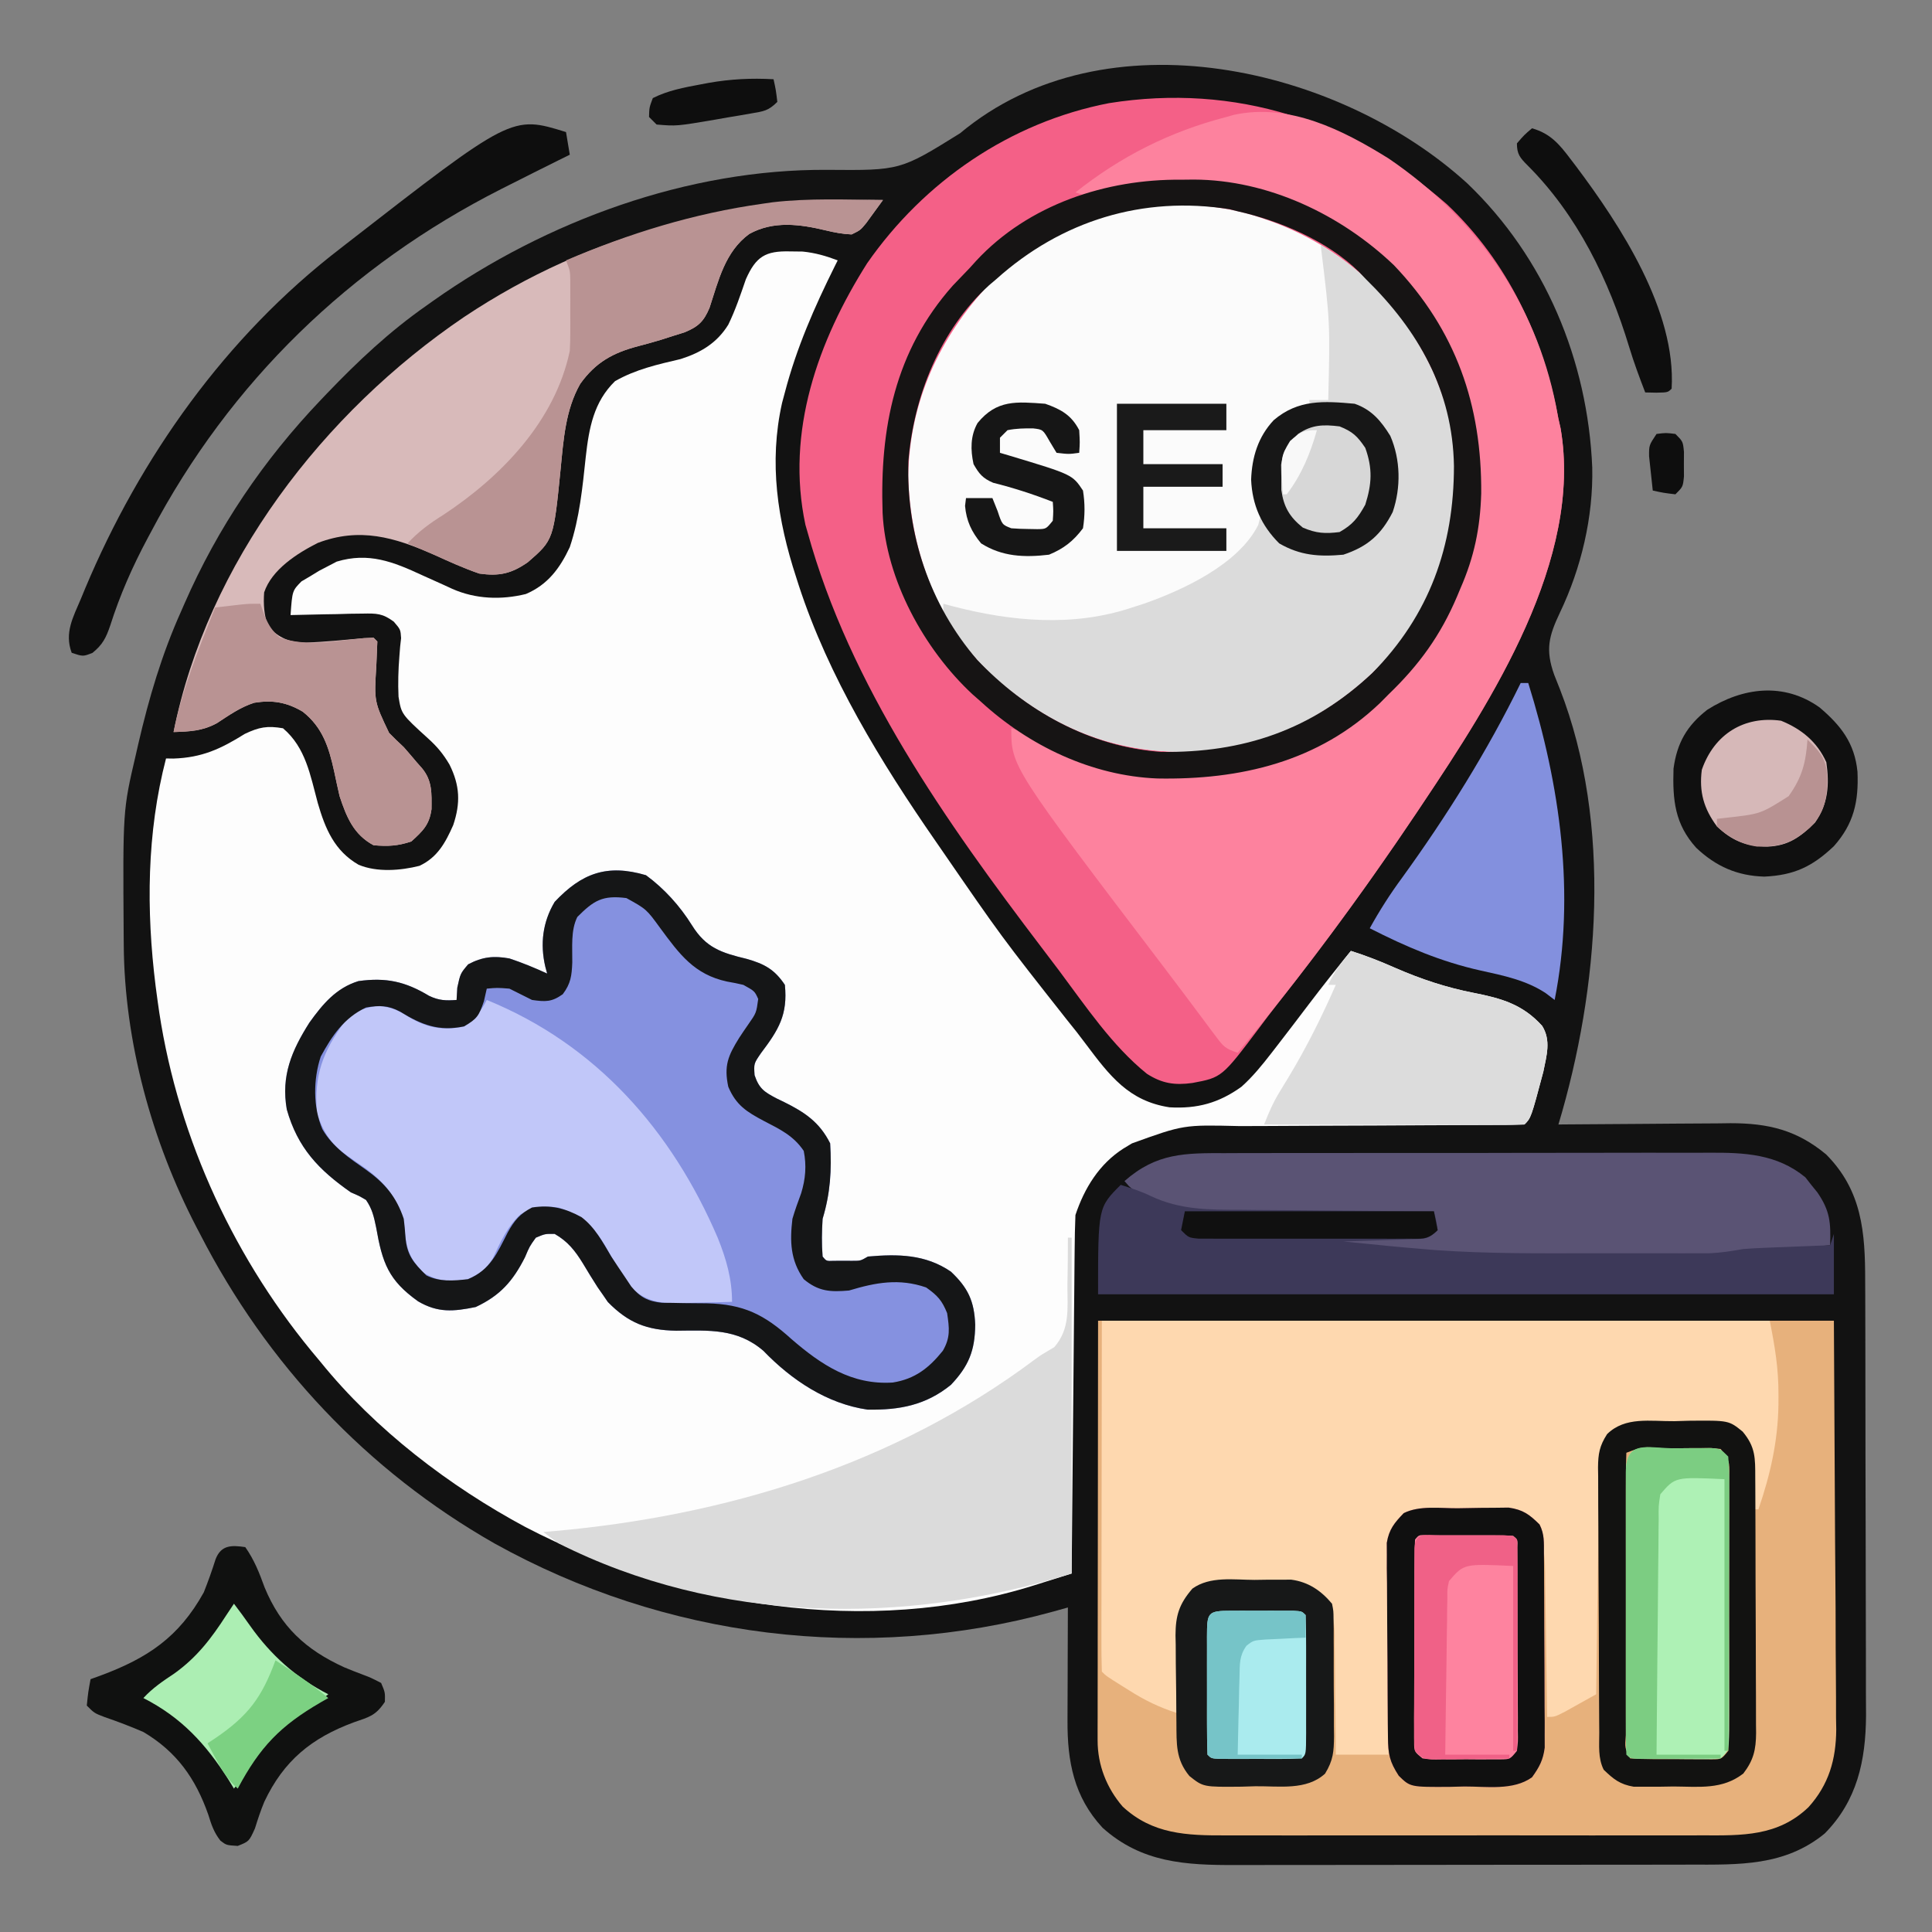
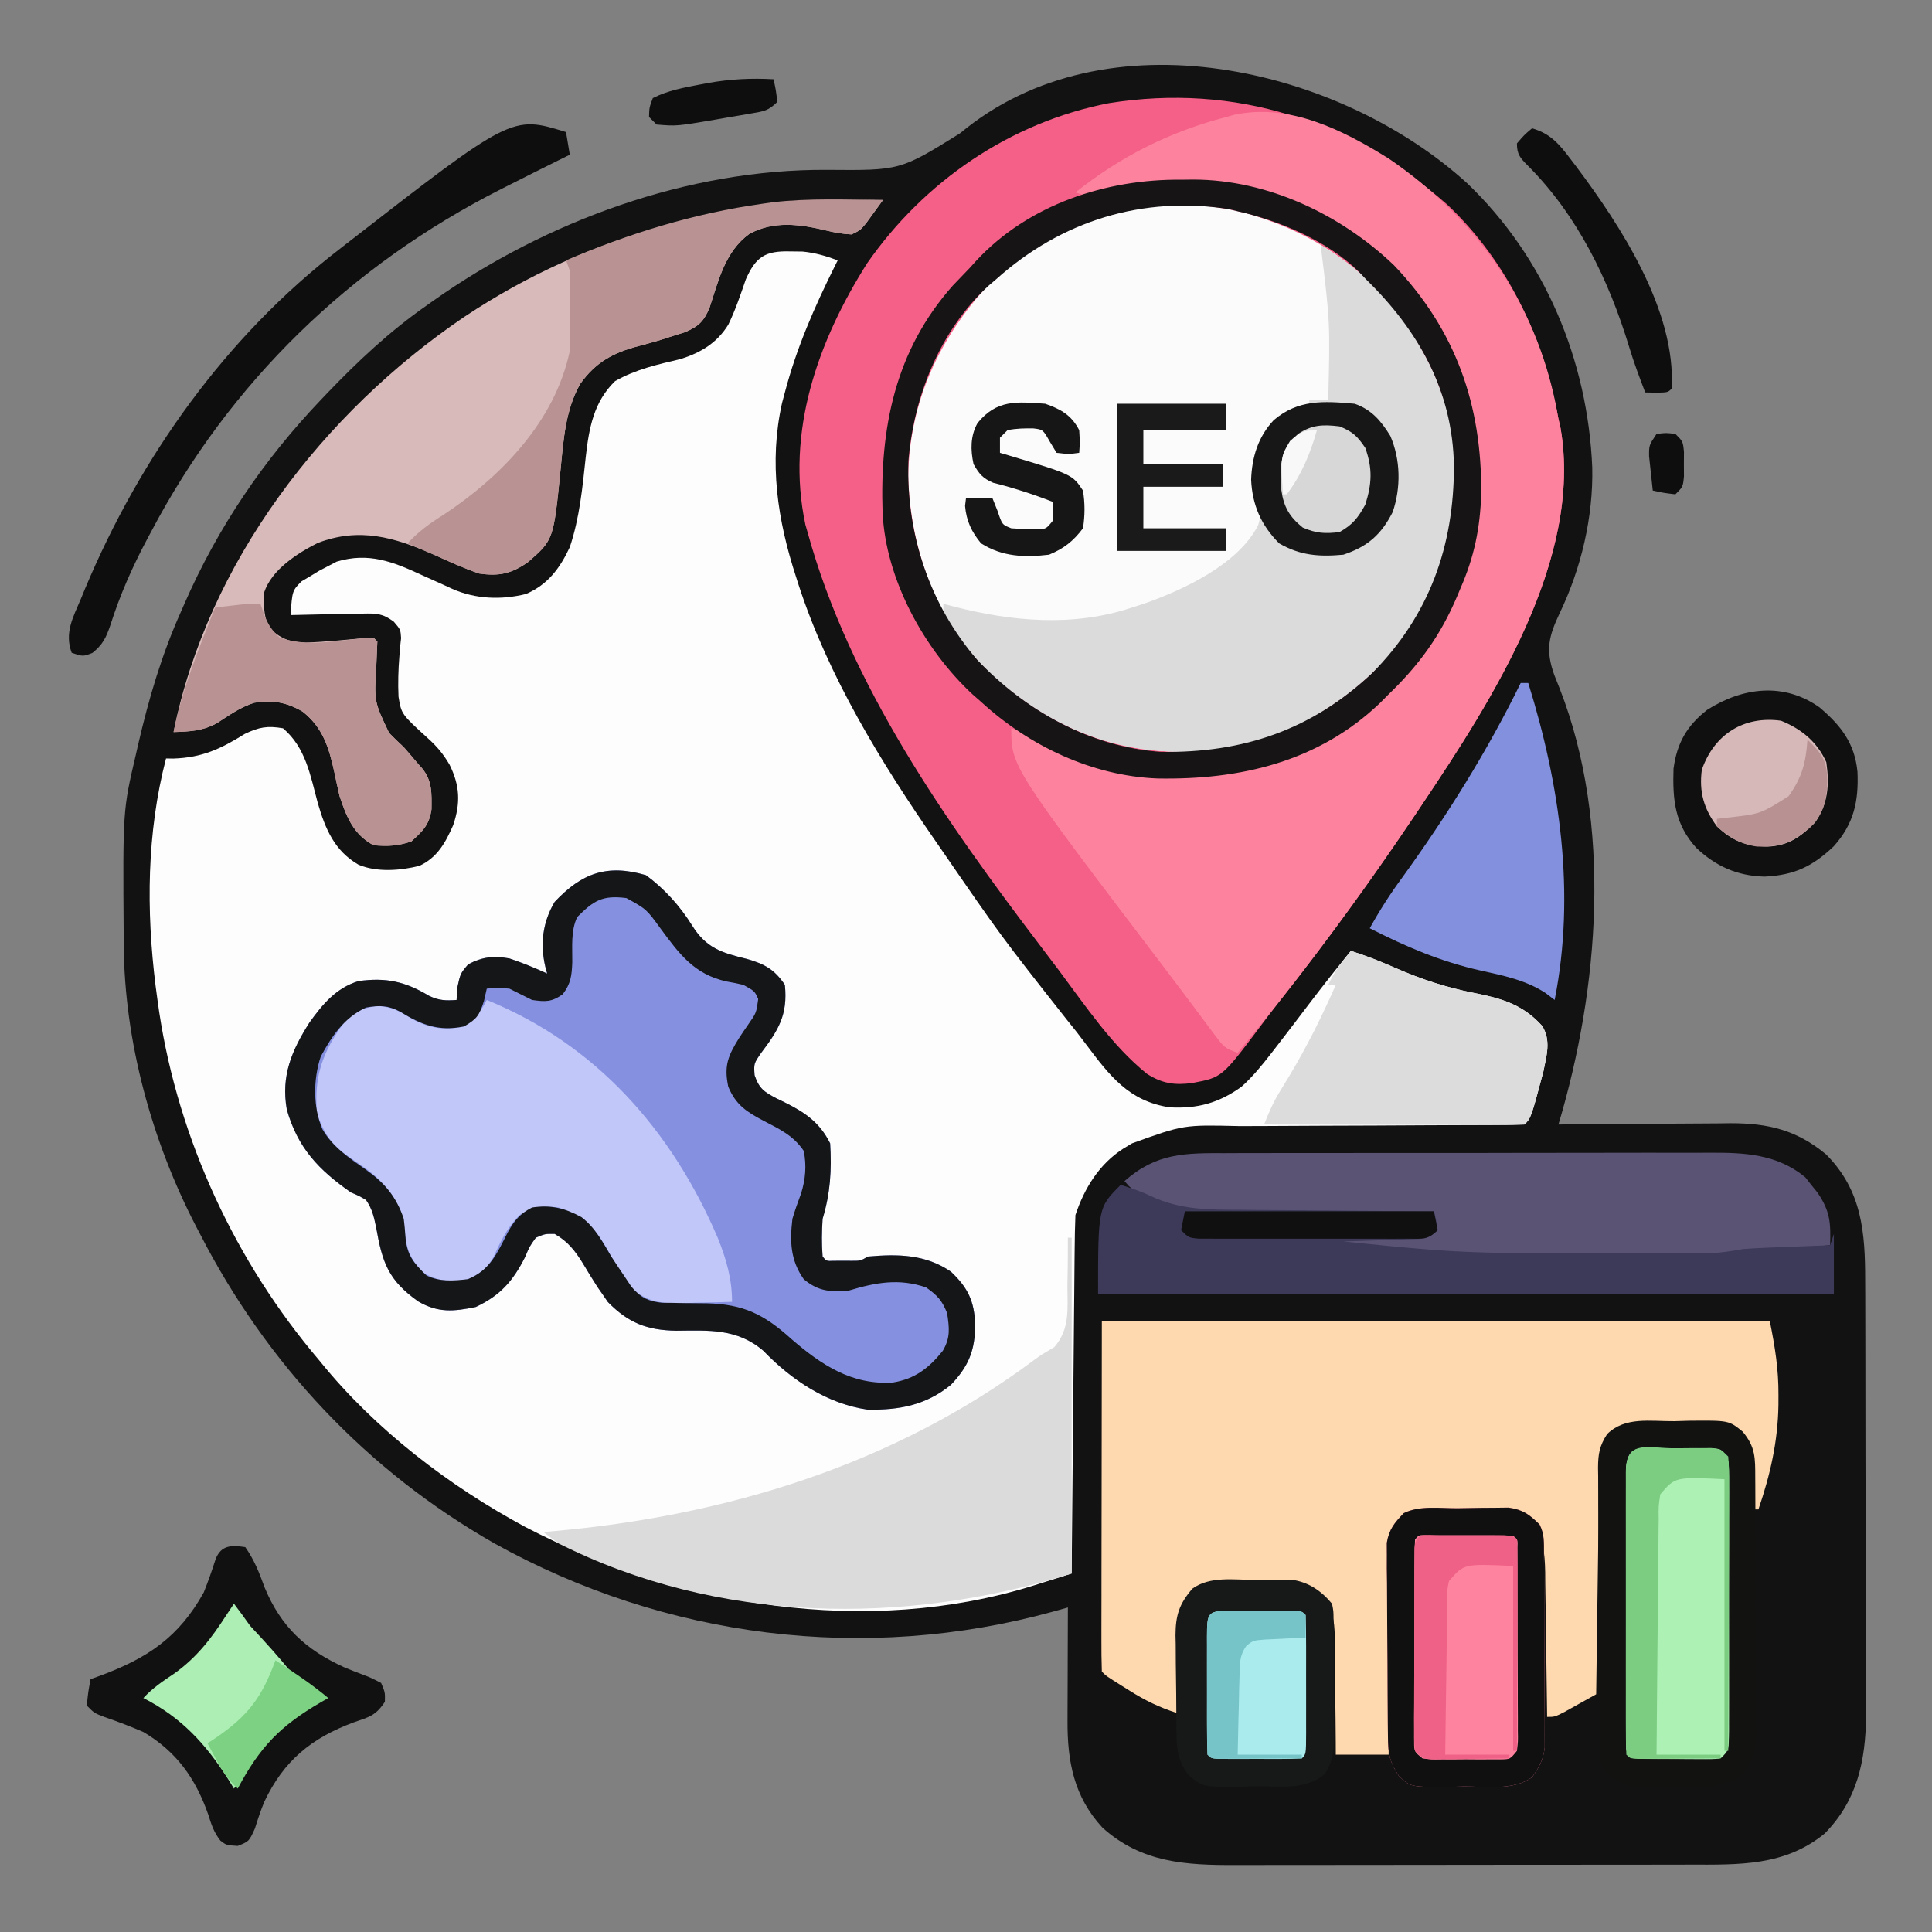
<svg xmlns="http://www.w3.org/2000/svg" width="512" height="512">
  <rect width="100%" height="100%" fill="#808080" stroke="none" />
  <path d="M0 0 C20.624 19.708 31.972 46.999 33.152 75.332 C33.442 88.435 30.239 101.983 24.578 113.812 C21.614 120.071 20.709 123.623 23.066 130.254 C23.57 131.524 24.073 132.793 24.578 134.062 C38.519 169.848 34.976 213.462 24.191 249.441 C24.86 249.435 25.53 249.428 26.219 249.421 C33.211 249.355 40.203 249.31 47.196 249.277 C49.802 249.262 52.408 249.241 55.014 249.215 C58.77 249.179 62.525 249.162 66.281 249.148 C67.438 249.133 68.594 249.117 69.786 249.102 C79.797 249.099 87.329 250.905 95.113 257.355 C104.672 266.951 105.491 278.055 105.482 290.903 C105.488 292.253 105.495 293.602 105.502 294.952 C105.52 298.599 105.525 302.246 105.526 305.893 C105.527 308.178 105.532 310.463 105.537 312.748 C105.555 320.738 105.564 328.728 105.562 336.718 C105.561 344.135 105.582 351.553 105.613 358.97 C105.64 365.363 105.65 371.755 105.649 378.148 C105.649 381.955 105.654 385.762 105.675 389.569 C105.695 393.155 105.695 396.741 105.68 400.328 C105.677 402.249 105.694 404.17 105.711 406.092 C105.626 418.079 103.344 428.655 94.754 437.344 C84.123 446.046 72.011 445.592 58.964 445.587 C57.532 445.59 56.1 445.593 54.669 445.597 C50.799 445.606 46.929 445.608 43.059 445.609 C40.636 445.609 38.213 445.612 35.79 445.614 C27.322 445.623 18.855 445.627 10.387 445.627 C2.517 445.626 -5.352 445.637 -13.222 445.652 C-19.998 445.666 -26.775 445.671 -33.551 445.67 C-37.59 445.67 -41.628 445.673 -45.666 445.683 C-49.467 445.693 -53.269 445.693 -57.07 445.686 C-58.457 445.685 -59.844 445.687 -61.231 445.693 C-74.618 445.748 -86.283 445.105 -96.625 435.809 C-104.227 427.616 -105.974 418.204 -105.906 407.422 C-105.904 406.134 -105.904 406.134 -105.902 404.82 C-105.896 402.09 -105.884 399.359 -105.871 396.629 C-105.866 394.773 -105.862 392.917 -105.857 391.061 C-105.846 386.521 -105.829 381.981 -105.809 377.441 C-107.077 377.795 -108.345 378.148 -109.651 378.512 C-159.592 392.283 -212.597 385.591 -257.809 360.441 C-291.575 341.201 -318.098 312.947 -335.809 278.441 C-336.13 277.828 -336.452 277.215 -336.783 276.583 C-348.551 253.944 -355.861 227.409 -356.012 201.832 C-356.019 201.032 -356.026 200.231 -356.033 199.407 C-356.26 166.176 -356.26 166.176 -352.809 151.441 C-352.495 150.06 -352.495 150.06 -352.174 148.65 C-349.354 136.477 -345.939 124.855 -340.809 113.441 C-340.518 112.775 -340.227 112.108 -339.927 111.421 C-331.089 91.226 -319.017 73.404 -303.809 57.441 C-303.266 56.871 -302.723 56.301 -302.164 55.714 C-293.937 47.132 -285.569 39.259 -275.809 32.441 C-274.91 31.801 -274.91 31.801 -273.993 31.147 C-244.068 10.01 -206.467 -3.798 -169.566 -3.547 C-150.22 -3.388 -150.22 -3.388 -134.391 -13.236 C-95.785 -45.493 -33.719 -30.717 0 0 Z " fill="#121212" transform="translate(388.809,48.559)" />
  <path d="M0 0 C1.101 0.013 2.202 0.026 3.336 0.039 C6.691 0.382 9.479 1.187 12.625 2.375 C12.379 2.867 12.132 3.359 11.878 3.865 C6.436 14.808 1.724 25.538 -1.375 37.375 C-1.62 38.289 -1.865 39.203 -2.117 40.145 C-5.663 55.953 -3.337 71.214 1.625 86.375 C1.946 87.381 1.946 87.381 2.273 88.407 C10.193 112.742 24.121 135.456 38.625 156.375 C39.112 157.08 39.598 157.786 40.1 158.512 C56.004 181.608 56.004 181.608 73.355 203.617 C75.133 205.777 76.82 207.953 78.488 210.195 C84.708 218.471 89.771 225.174 100.562 226.824 C107.922 227.247 113.639 225.683 119.625 221.375 C122.671 218.648 125.123 215.603 127.625 212.375 C128.114 211.744 128.603 211.113 129.107 210.463 C131.918 206.827 134.707 203.173 137.48 199.508 C141.106 194.724 144.838 190.032 148.625 185.375 C152.631 186.632 156.443 188.144 160.283 189.836 C167.172 192.845 173.806 195.051 181.188 196.5 C188.467 197.942 194.132 199.503 199.32 205.254 C201.712 209.142 200.486 213.075 199.625 217.375 C196.361 229.639 196.361 229.639 194.625 231.375 C191.756 231.479 188.911 231.519 186.041 231.517 C184.69 231.522 184.69 231.522 183.311 231.527 C181.346 231.535 179.381 231.54 177.417 231.544 C174.301 231.551 171.186 231.566 168.07 231.585 C159.209 231.638 150.347 231.685 141.486 231.701 C136.07 231.711 130.655 231.74 125.24 231.782 C123.18 231.795 121.12 231.8 119.06 231.797 C104.285 231.441 104.285 231.441 90.625 236.375 C89.883 236.821 89.14 237.266 88.375 237.725 C81.954 241.818 78.007 248.23 75.625 255.375 C75.504 258.402 75.44 261.408 75.42 264.436 C75.41 265.363 75.4 266.29 75.39 267.245 C75.358 270.313 75.333 273.381 75.309 276.449 C75.288 278.575 75.267 280.7 75.246 282.826 C75.19 288.424 75.141 294.022 75.093 299.619 C75.043 305.33 74.987 311.041 74.932 316.752 C74.824 327.96 74.723 339.167 74.625 350.375 C72.063 351.184 69.5 351.991 66.937 352.797 C66.215 353.025 65.494 353.254 64.751 353.488 C20.529 367.371 -29.6 359.115 -70.125 338.062 C-90.282 327.235 -109.936 312.215 -124.375 294.375 C-125.194 293.394 -126.012 292.413 -126.855 291.402 C-148.533 265.003 -163.095 232.394 -167.625 198.5 C-167.793 197.248 -167.96 195.995 -168.133 194.705 C-170.636 174.623 -170.5 154.078 -165.375 134.375 C-164.732 134.384 -164.089 134.393 -163.426 134.402 C-155.856 134.154 -150.906 131.861 -144.516 127.871 C-140.713 126.059 -138.534 125.658 -134.375 126.375 C-128.329 131.518 -127.151 138.832 -125.146 146.232 C-123.172 153.029 -120.732 158.863 -114.359 162.537 C-109.499 164.589 -103.247 164.101 -98.211 162.828 C-93.454 160.607 -91.327 156.703 -89.262 152.023 C-87.302 146.17 -87.491 141.547 -90.25 136 C-91.907 133.19 -93.498 131.264 -95.934 129.066 C-103.007 122.635 -103.007 122.635 -103.762 117.995 C-103.922 114.393 -103.827 110.873 -103.532 107.28 C-103.468 106.446 -103.403 105.613 -103.336 104.754 C-103.251 104.007 -103.167 103.26 -103.08 102.49 C-103.23 100.204 -103.23 100.204 -105.011 98.126 C-107.981 95.926 -109.568 95.91 -113.234 95.984 C-114.349 95.997 -115.464 96.01 -116.613 96.023 C-117.772 96.057 -118.931 96.09 -120.125 96.125 C-121.299 96.143 -122.474 96.161 -123.684 96.18 C-126.582 96.227 -129.478 96.293 -132.375 96.375 C-131.916 89.926 -131.916 89.926 -129.484 87.449 C-128.706 86.992 -127.927 86.534 -127.125 86.062 C-126.357 85.592 -125.588 85.121 -124.797 84.637 C-123.598 84.012 -123.598 84.012 -122.375 83.375 C-121.638 82.99 -120.9 82.604 -120.141 82.207 C-111.708 79.67 -105.214 82.223 -97.5 85.812 C-95.649 86.645 -93.797 87.477 -91.945 88.309 C-90.735 88.866 -90.735 88.866 -89.5 89.435 C-83.356 92.152 -76.547 92.399 -70.02 90.797 C-64.214 88.327 -61.004 83.988 -58.375 78.375 C-55.767 70.593 -55.007 62.532 -54.139 54.419 C-53.284 46.821 -52.039 39.877 -46.375 34.375 C-40.841 31.239 -35.178 29.978 -29.031 28.535 C-23.65 26.828 -19.393 24.296 -16.371 19.418 C-14.485 15.549 -13.121 11.463 -11.719 7.398 C-9.042 1.375 -6.56 -0.168 0 0 Z " fill="#FDFDFD" transform="translate(209.375,66.625)" />
  <path d="M0 0 C16.131 15.227 25.544 35.29 29.543 56.855 C29.731 57.68 29.919 58.505 30.113 59.355 C36.078 94.06 11.818 131.533 -6.457 158.855 C-6.978 159.636 -7.498 160.416 -8.035 161.22 C-19.631 178.528 -31.843 195.345 -44.764 211.686 C-46.437 213.829 -48.068 215.999 -49.691 218.18 C-59.644 231.39 -59.644 231.39 -67.457 232.855 C-72.147 233.502 -75.498 233.004 -79.531 230.41 C-88.784 222.94 -95.757 212.47 -102.835 203.017 C-104.368 200.974 -105.912 198.941 -107.461 196.91 C-132.71 163.707 -158.278 127.515 -169.457 86.855 C-169.639 86.227 -169.821 85.599 -170.008 84.951 C-175.299 60.243 -166.651 36.155 -153.645 15.605 C-138.53 -6.097 -115.736 -21.747 -89.566 -26.809 C-55.994 -32.155 -25.301 -22.083 0 0 Z " fill="#F46087" transform="translate(383.457,54.145)" />
-   <path d="M0 0 C64.35 0 128.7 0 195 0 C195.103 19.099 195.206 38.197 195.312 57.875 C195.358 63.892 195.404 69.909 195.45 76.109 C195.473 83.49 195.473 83.49 195.477 86.953 C195.485 89.356 195.502 91.76 195.528 94.164 C195.565 97.818 195.57 101.47 195.568 105.125 C195.586 106.185 195.604 107.245 195.622 108.337 C195.567 116.268 193.679 122.916 188.274 128.917 C180.18 136.678 170.69 136.436 160.098 136.388 C158.594 136.392 157.09 136.398 155.587 136.404 C151.52 136.418 147.454 136.413 143.388 136.403 C139.122 136.395 134.855 136.402 130.588 136.407 C123.424 136.413 116.259 136.405 109.095 136.391 C100.828 136.375 92.561 136.38 84.293 136.397 C77.18 136.41 70.066 136.412 62.953 136.404 C58.711 136.4 54.469 136.399 50.227 136.409 C46.237 136.418 42.247 136.411 38.257 136.394 C36.799 136.39 35.34 136.391 33.881 136.398 C23.475 136.441 14.432 136.108 6.504 128.75 C2.247 123.796 -0.127 117.732 -0.12 111.235 C-0.122 110.257 -0.123 109.279 -0.124 108.271 C-0.119 106.657 -0.119 106.657 -0.114 105.011 C-0.114 103.861 -0.114 102.711 -0.114 101.526 C-0.113 97.794 -0.106 94.063 -0.098 90.332 C-0.096 88.032 -0.095 85.731 -0.095 83.431 C-0.089 74.892 -0.075 66.352 -0.062 57.812 C-0.042 38.734 -0.021 19.656 0 0 Z " fill="#E7B17C" transform="translate(291,350)" />
  <path d="M0 0 C0.99 0.352 1.98 0.704 3 1.066 C22.411 8.568 35.734 21.873 44.75 40.438 C52.763 59.239 51.804 79.242 44.375 98.125 C37.667 112.935 26.941 123.96 13 132 C12.332 132.391 11.665 132.781 10.977 133.184 C2.879 137.574 -6.791 140.602 -16 141 C-17.613 141.095 -17.613 141.095 -19.258 141.191 C-40.085 141.865 -57.821 134.172 -73 120 C-86.952 106.719 -93.827 87.125 -94.312 68.188 C-93.969 48.54 -86.094 31.472 -72.812 17.25 C-65.056 9.874 -55.114 3.513 -45 0 C-44.183 -0.296 -43.365 -0.593 -42.523 -0.898 C-29.323 -4.951 -12.973 -4.695 0 0 Z " fill="#FBFBFB" transform="translate(335,58)" />
  <path d="M0 0 C4.866 3.569 9.006 8.161 12.199 13.289 C15.92 19.255 19.944 20.547 26.691 22.176 C31.394 23.512 34.087 24.975 36.812 29.062 C37.604 36.979 35.167 40.944 30.5 47.125 C28.575 49.921 28.575 49.921 28.781 52.992 C29.989 56.588 31.381 57.464 34.682 59.189 C35.323 59.498 35.964 59.807 36.625 60.125 C42.094 62.84 46.01 65.457 48.812 71.062 C49.239 78.158 48.868 84.252 46.812 91.062 C46.597 94.404 46.537 97.723 46.812 101.062 C47.813 102.283 47.813 102.283 49.809 102.195 C51.017 102.191 51.017 102.191 52.25 102.188 C53.053 102.19 53.856 102.193 54.684 102.195 C56.866 102.198 56.866 102.198 58.812 101.062 C66.773 100.366 74.047 100.439 80.812 105.062 C85.381 109.368 87.01 112.915 87.25 119.125 C87.197 125.987 85.514 130.103 80.812 135.062 C74.148 140.477 67.162 141.762 58.742 141.629 C47.959 140.075 38.571 133.766 31.121 126.043 C24.148 120.061 16.719 120.64 7.994 120.711 C0.267 120.583 -4.67 118.652 -10.105 113.105 C-10.524 112.493 -10.943 111.881 -11.375 111.25 C-11.852 110.568 -12.329 109.886 -12.82 109.184 C-14.174 107.084 -15.465 104.955 -16.75 102.812 C-18.806 99.481 -20.725 97.053 -24.188 95.062 C-26.723 95.023 -26.723 95.023 -29.188 96.062 C-30.848 98.374 -30.848 98.374 -32.062 101.25 C-35.282 107.605 -38.66 111.411 -45.125 114.438 C-51.029 115.642 -55.137 116.005 -60.375 112.938 C-68.26 107.326 -69.853 102.77 -71.512 93.305 C-72.106 90.454 -72.547 88.444 -74.188 86.062 C-76.051 84.969 -76.051 84.969 -78.188 84.062 C-86.744 78.082 -92.301 72.268 -95.188 62.062 C-96.723 53.162 -93.924 46.536 -89.188 39.062 C-85.655 34.147 -82.121 29.888 -76.188 28.062 C-68.869 27.044 -63.786 28.17 -57.477 31.969 C-54.859 33.22 -53.053 33.265 -50.188 33.062 C-50.095 31.454 -50.095 31.454 -50 29.812 C-49.188 26.062 -49.188 26.062 -47.125 23.625 C-43.337 21.61 -40.333 21.321 -36.188 22.062 C-32.757 23.198 -29.47 24.556 -26.188 26.062 C-26.347 25.47 -26.507 24.877 -26.672 24.266 C-28.092 18.196 -27.371 12.396 -24.188 7.062 C-17.034 -0.53 -10.338 -3.04 0 0 Z " fill="#8591E0" transform="translate(171.188,231.938)" />
  <path d="M0 0 C58.41 0 116.82 0 177 0 C178.387 6.936 179.358 12.823 179.312 19.75 C179.31 20.613 179.307 21.475 179.304 22.364 C179.148 32.04 177.141 40.849 174 50 C173.67 50 173.34 50 173 50 C172.961 48.355 172.961 48.355 172.922 46.676 C172.866 45.221 172.808 43.767 172.75 42.312 C172.736 41.591 172.722 40.87 172.707 40.127 C172.483 35.219 171.643 32.581 168 29 C163.437 26.719 157.197 27.68 152.188 27.625 C150.903 27.588 149.618 27.55 148.295 27.512 C147.057 27.5 145.819 27.489 144.543 27.477 C143.409 27.457 142.275 27.437 141.106 27.417 C137.05 28.178 135.596 29.875 133 33 C131.622 35.756 131.837 38.018 131.795 41.102 C131.775 42.383 131.755 43.664 131.734 44.984 C131.717 46.388 131.7 47.792 131.684 49.195 C131.663 50.627 131.642 52.059 131.621 53.491 C131.565 57.263 131.516 61.034 131.468 64.805 C131.418 68.653 131.362 72.5 131.307 76.348 C131.199 83.898 131.098 91.449 131 99 C129.211 100.005 127.419 101.004 125.625 102 C124.627 102.557 123.63 103.114 122.602 103.688 C120 105 120 105 118 105 C117.994 104.437 117.988 103.874 117.982 103.294 C117.918 97.421 117.834 91.549 117.738 85.676 C117.704 83.486 117.676 81.296 117.654 79.106 C117.62 75.953 117.568 72.801 117.512 69.648 C117.505 68.673 117.499 67.698 117.492 66.693 C117.379 61.42 117.038 57.513 114 53 C109.274 49.85 104.221 50.59 98.658 50.574 C96.638 50.563 94.621 50.513 92.602 50.463 C91.323 50.456 90.044 50.449 88.727 50.441 C87.557 50.428 86.387 50.414 85.182 50.401 C81.918 50.829 81.918 50.829 79.124 52.698 C75.736 57.966 76.274 63.26 76.293 69.395 C76.27 71.348 76.27 71.348 76.247 73.341 C76.207 76.792 76.197 80.243 76.193 83.693 C76.184 87.22 76.146 90.745 76.111 94.271 C76.047 101.181 76.016 108.09 76 115 C71.38 115 66.76 115 62 115 C61.996 113.88 61.992 112.761 61.988 111.607 C61.966 107.436 61.911 103.265 61.847 99.094 C61.824 97.292 61.81 95.49 61.804 93.688 C61.795 91.091 61.754 88.495 61.707 85.898 C61.711 85.098 61.715 84.298 61.719 83.473 C61.614 79.396 61.219 76.755 58.643 73.506 C53.518 68.647 47.311 69.78 40.625 69.75 C39.488 69.729 38.351 69.709 37.18 69.688 C36.081 69.682 34.983 69.677 33.852 69.672 C32.348 69.658 32.348 69.658 30.815 69.644 C27.477 70.066 25.664 70.961 23 73 C20.67 76.248 20.697 79.375 20.586 83.297 C20.547 84.502 20.509 85.707 20.469 86.949 C20.438 88.203 20.407 89.458 20.375 90.75 C20.336 92.02 20.298 93.289 20.258 94.598 C20.164 97.732 20.078 100.866 20 104 C15.298 102.515 11.333 100.58 7.188 97.938 C6.603 97.573 6.018 97.209 5.416 96.834 C1.176 94.176 1.176 94.176 0 93 C-0.095 90.109 -0.126 87.241 -0.114 84.349 C-0.114 83.427 -0.114 82.505 -0.114 81.556 C-0.113 78.557 -0.106 75.558 -0.098 72.559 C-0.096 70.713 -0.095 68.867 -0.095 67.022 C-0.089 60.16 -0.075 53.299 -0.062 46.438 C-0.042 31.113 -0.021 15.789 0 0 Z " fill="#FED8AF" transform="translate(292,350)" />
  <path d="M0 0 C23.01 15.649 38.874 38.053 44.344 65.461 C44.56 66.629 44.777 67.797 45 69 C45.188 69.825 45.376 70.65 45.57 71.5 C51.535 106.205 27.275 143.678 9 171 C8.479 171.78 7.959 172.561 7.422 173.365 C-7.322 195.371 -23.049 216.641 -40 237 C-43.259 235.914 -43.744 235.382 -45.715 232.746 C-46.23 232.065 -46.745 231.383 -47.276 230.681 C-48.098 229.571 -48.098 229.571 -48.938 228.438 C-49.512 227.673 -50.086 226.909 -50.677 226.121 C-51.872 224.53 -53.064 222.936 -54.252 221.34 C-55.869 219.176 -57.499 217.023 -59.137 214.875 C-100 161.149 -100 161.149 -100 151 C-95.905 152.263 -92.316 153.82 -88.562 155.875 C-72.415 163.929 -52.151 166.446 -34.672 160.965 C-33.79 160.646 -32.908 160.328 -32 160 C-30.974 159.671 -29.948 159.343 -28.891 159.004 C-9.467 152.289 5.535 139.182 15 121 C20.521 109.525 23.563 98.572 23.438 85.812 C23.425 84.172 23.425 84.172 23.412 82.499 C23.03 64.023 17.085 48.099 5 34 C4.554 33.411 4.108 32.822 3.648 32.215 C-6.866 18.718 -25.381 9.918 -42 7 C-46.185 6.756 -50.371 6.769 -54.562 6.75 C-55.679 6.729 -56.796 6.709 -57.947 6.688 C-64.885 6.655 -70.902 7.451 -77.554 9.45 C-80 10 -80 10 -83 9 C-70.971 -0.582 -57.89 -7.147 -43 -11 C-42.332 -11.189 -41.665 -11.379 -40.977 -11.574 C-26.304 -14.735 -12.161 -7.573 0 0 Z " fill="#FD829E" transform="translate(368,42)" />
  <path d="M0 0 C-0.946 1.314 -1.899 2.623 -2.855 3.93 C-3.386 4.659 -3.916 5.389 -4.462 6.14 C-6 8 -6 8 -8.312 9.125 C-10.757 9.011 -12.757 8.63 -15.125 8.062 C-22.02 6.41 -29.011 5.452 -35.438 9 C-41.855 13.679 -43.592 21.338 -45.973 28.582 C-47.515 32.213 -48.918 33.552 -52.566 35.062 C-53.555 35.372 -54.544 35.681 -55.562 36 C-56.63 36.343 -57.697 36.686 -58.797 37.039 C-60.776 37.633 -62.765 38.197 -64.766 38.711 C-71.521 40.472 -76.134 42.984 -80.246 48.746 C-84.143 55.612 -84.667 63.516 -85.422 71.234 C-87.301 90.075 -87.301 90.075 -94.125 96 C-98.5 99.044 -101.717 99.747 -107 99 C-111.112 97.586 -115.037 95.784 -119 94 C-129.495 89.366 -138.679 86.667 -149.797 90.887 C-155.298 93.666 -161.985 97.955 -164 104 C-164.225 107.203 -164.009 109.944 -163 113 C-159.874 116.204 -157.309 117.216 -152.938 117.312 C-147.826 117.085 -142.719 116.599 -137.625 116.121 C-136.326 116.061 -136.326 116.061 -135 116 C-134.67 116.33 -134.34 116.66 -134 117 C-134.08 119.13 -134.164 121.259 -134.269 123.388 C-134.857 132.906 -134.857 132.906 -130.875 141.25 C-129.616 142.532 -128.324 143.784 -127 145 C-125.86 146.299 -124.734 147.611 -123.625 148.938 C-123.143 149.483 -122.661 150.028 -122.164 150.59 C-119.401 153.937 -119.614 157.265 -119.645 161.449 C-120.222 165.594 -121.935 167.22 -125 170 C-128.606 171.202 -131.21 171.327 -135 171 C-140.317 168.156 -142.177 163.493 -144 158 C-144.504 155.818 -144.982 153.63 -145.438 151.438 C-146.844 145.033 -148.496 139.76 -153.785 135.594 C-158.052 133.083 -161.778 132.456 -166.648 133.242 C-170.313 134.423 -173.29 136.535 -176.492 138.633 C-180.341 140.731 -183.658 140.86 -188 141 C-179.1 96.223 -148.301 56.261 -111 31 C-77.197 8.455 -40.178 -0.364 0 0 Z " fill="#D8BABA" transform="translate(234,53)" />
  <path d="M0 0 C16.964 9.927 28.22 25.797 33.812 44.5 C37.921 62.579 34.607 81.76 26 98 C18.511 109.593 9.926 118.123 -2 125 C-2.668 125.391 -3.335 125.781 -4.023 126.184 C-12.121 130.574 -21.791 133.602 -31 134 C-32.613 134.095 -32.613 134.095 -34.258 134.191 C-53.924 134.828 -70.791 128.061 -85.633 115.223 C-91.336 109.868 -96.427 104.015 -100 97 C-100 96.34 -100 95.68 -100 95 C-99.238 95.205 -98.476 95.41 -97.691 95.621 C-82.028 99.708 -65.574 101.22 -50 96 C-48.943 95.66 -47.886 95.319 -46.797 94.969 C-36.416 91.328 -21.754 84.507 -16.562 74.125 C-16.284 73.073 -16.284 73.073 -16 72 C-15.134 73.145 -15.134 73.145 -14.25 74.312 C-10.48 78.815 -7.505 80.636 -1.703 81.238 C4.341 81.421 9.198 80.918 14 77 C18.981 71.377 19.735 65.42 19.418 58.094 C18.627 52.237 16.701 48.658 12.5 44.562 C7.448 42.307 2.481 42.177 -3 42 C-3 41.67 -3 41.34 -3 41 C-1.35 41 0.3 41 2 41 C2.498 20.394 2.498 20.394 0 0 Z " fill="#DBDBDB" transform="translate(350,65)" />
  <path d="M0 0 C29.013 11.796 49.065 34.643 61.218 63.054 C63.47 68.657 65 73.96 65 80 C61.625 80.117 58.251 80.187 54.875 80.25 C53.924 80.284 52.972 80.317 51.992 80.352 C46.149 80.433 42.443 80.193 38 76 C35.639 72.78 33.741 69.32 31.789 65.844 C28.549 60.312 25.255 57.085 19 55 C14.782 54.522 12.624 54.631 8.938 56.812 C5.442 60.038 3.598 64.228 1.59 68.477 C-0.285 71.453 -1.82 72.542 -5 74 C-9.532 74.861 -12.996 74.62 -16.938 72.188 C-20.37 68.547 -21.226 66.181 -21.75 61.312 C-22.96 53.752 -25.622 49.571 -31.699 44.945 C-33.626 43.582 -35.559 42.229 -37.5 40.887 C-41.543 37.836 -43.395 34.814 -45 30 C-45.826 20.029 -43.474 13.675 -37.598 5.699 C-34.934 2.866 -32.633 2.087 -28.812 1.562 C-25.05 1.994 -23.779 2.572 -20.688 4.5 C-15.856 7.39 -11.546 8.239 -6 7 C-3.176 4.81 -1.585 3.17 0 0 Z " fill="#C1C7F9" transform="translate(129,265)" />
  <path d="M0 0 C0.33 0 0.66 0 1 0 C1 29.37 1 58.74 1 89 C-43.267 102.834 -92.833 102.285 -135 81 C-136.354 80.028 -137.693 79.034 -139 78 C-138.293 77.941 -137.586 77.881 -136.858 77.82 C-90.823 73.797 -46.068 60.227 -8.702 32.231 C-7 31 -7 31 -3.602 29.008 C0.59 24.162 -0.112 18.885 -0.125 12.688 C-0.104 11.47 -0.084 10.252 -0.062 8.998 C-0.015 5.998 0.004 3 0 0 Z " fill="#DBDBDB" transform="translate(283,328)" />
  <path d="M0 0 C4.866 3.569 9.006 8.161 12.199 13.289 C15.92 19.255 19.944 20.547 26.691 22.176 C31.394 23.512 34.087 24.975 36.812 29.062 C37.604 36.979 35.167 40.944 30.5 47.125 C28.575 49.921 28.575 49.921 28.781 52.992 C29.989 56.588 31.381 57.464 34.682 59.189 C35.323 59.498 35.964 59.807 36.625 60.125 C42.094 62.84 46.01 65.457 48.812 71.062 C49.239 78.158 48.868 84.252 46.812 91.062 C46.597 94.404 46.537 97.723 46.812 101.062 C47.813 102.283 47.813 102.283 49.809 102.195 C51.017 102.191 51.017 102.191 52.25 102.188 C53.053 102.19 53.856 102.193 54.684 102.195 C56.866 102.198 56.866 102.198 58.812 101.062 C66.773 100.366 74.047 100.439 80.812 105.062 C85.381 109.368 87.01 112.915 87.25 119.125 C87.197 125.987 85.514 130.103 80.812 135.062 C74.148 140.477 67.162 141.762 58.742 141.629 C47.959 140.075 38.571 133.766 31.121 126.043 C24.148 120.061 16.719 120.64 7.994 120.711 C0.267 120.583 -4.67 118.652 -10.105 113.105 C-10.524 112.493 -10.943 111.881 -11.375 111.25 C-11.852 110.568 -12.329 109.886 -12.82 109.184 C-14.174 107.084 -15.465 104.955 -16.75 102.812 C-18.806 99.481 -20.725 97.053 -24.188 95.062 C-26.723 95.023 -26.723 95.023 -29.188 96.062 C-30.848 98.374 -30.848 98.374 -32.062 101.25 C-35.282 107.605 -38.66 111.411 -45.125 114.438 C-51.029 115.642 -55.137 116.005 -60.375 112.938 C-68.26 107.326 -69.853 102.77 -71.512 93.305 C-72.106 90.454 -72.547 88.444 -74.188 86.062 C-76.051 84.969 -76.051 84.969 -78.188 84.062 C-86.744 78.082 -92.301 72.268 -95.188 62.062 C-96.723 53.162 -93.924 46.536 -89.188 39.062 C-85.655 34.147 -82.121 29.888 -76.188 28.062 C-68.869 27.044 -63.786 28.17 -57.477 31.969 C-54.859 33.22 -53.053 33.265 -50.188 33.062 C-50.095 31.454 -50.095 31.454 -50 29.812 C-49.188 26.062 -49.188 26.062 -47.125 23.625 C-43.337 21.61 -40.333 21.321 -36.188 22.062 C-32.757 23.198 -29.47 24.556 -26.188 26.062 C-26.347 25.47 -26.507 24.877 -26.672 24.266 C-28.092 18.196 -27.371 12.396 -24.188 7.062 C-17.034 -0.53 -10.338 -3.04 0 0 Z M-18.188 11.062 C-19.979 14.645 -19.476 19.143 -19.529 23.121 C-19.668 26.631 -19.916 28.701 -22.051 31.543 C-24.994 33.636 -26.636 33.56 -30.188 33.062 C-32.188 32.062 -34.188 31.062 -36.188 30.062 C-39.439 29.811 -39.439 29.811 -42.188 30.062 C-42.435 31.156 -42.682 32.249 -42.938 33.375 C-44.267 37.296 -44.76 38.049 -48.188 40.062 C-54.886 41.451 -59.462 39.672 -65.094 36.191 C-68.306 34.459 -70.632 34.459 -74.188 35.062 C-80.004 37.793 -83.201 42.538 -86.188 48.062 C-88.186 54.083 -88.263 61.463 -85.75 67.312 C-83.004 72.091 -78.619 74.949 -74.188 78.062 C-69.22 81.6 -66.124 85.253 -64.188 91.062 C-63.995 92.599 -63.849 94.142 -63.75 95.688 C-63.41 100.597 -61.674 102.661 -58.188 106.062 C-54.698 107.807 -51.002 107.488 -47.188 107.062 C-41.217 104.604 -39.431 100.096 -36.617 94.637 C-34.874 91.499 -33.401 89.709 -30.188 88.062 C-25.206 87.311 -21.434 88.234 -17.094 90.613 C-13.472 93.366 -11.488 97.209 -9.188 101.062 C-7.998 102.887 -6.789 104.7 -5.562 106.5 C-5.013 107.324 -4.464 108.147 -3.898 108.996 C-1.52 111.868 0.53 112.928 4.251 113.318 C5.143 113.324 6.034 113.33 6.953 113.336 C7.942 113.357 8.931 113.377 9.949 113.398 C12.009 113.424 14.069 113.443 16.129 113.453 C25.878 113.681 31.36 116.407 38.562 122.938 C46.46 129.764 54.573 135.161 65.41 134.445 C71.319 133.504 75.008 130.581 78.676 126.027 C80.718 122.497 80.396 120.079 79.812 116.062 C78.455 112.668 77.23 111.358 74.25 109.25 C67.113 106.784 60.907 107.921 53.812 110.062 C48.827 110.492 45.72 110.319 41.812 107.062 C38.25 102.027 38.109 97.012 38.812 91.062 C39.485 88.76 40.296 86.544 41.125 84.293 C42.292 80.506 42.583 76.959 41.812 73.062 C39.078 69.008 35.491 67.325 31.25 65.125 C26.721 62.726 23.867 60.954 21.812 56.062 C20.641 50.498 21.72 47.884 24.731 43.059 C25.488 41.904 26.262 40.761 27.054 39.631 C29.249 36.493 29.249 36.493 29.746 32.797 C28.801 30.715 28.801 30.715 25.812 29.062 C24.386 28.72 22.946 28.432 21.5 28.188 C12.787 26.315 8.872 20.916 3.812 14.062 C0.133 9.002 0.133 9.002 -5.188 6.062 C-11.552 5.237 -13.858 6.733 -18.188 11.062 Z " fill="#151617" transform="translate(171.188,231.938)" />
  <path d="M0 0 C1.522 -0.006 3.043 -0.013 4.565 -0.021 C8.685 -0.039 12.805 -0.038 16.925 -0.032 C20.372 -0.029 23.818 -0.035 27.265 -0.041 C35.401 -0.055 43.537 -0.053 51.673 -0.042 C60.049 -0.031 68.424 -0.045 76.8 -0.071 C84.006 -0.094 91.212 -0.1 98.418 -0.094 C102.716 -0.091 107.013 -0.093 111.31 -0.111 C115.354 -0.126 119.398 -0.122 123.442 -0.103 C124.92 -0.1 126.398 -0.103 127.875 -0.113 C137.315 -0.175 145.92 0.2 153.481 6.404 C154.255 7.394 154.255 7.394 155.044 8.404 C155.848 9.394 155.848 9.394 156.669 10.404 C160.057 15.333 160.242 18.46 160.044 24.404 C159.378 24.459 158.713 24.515 158.028 24.572 C154.991 24.826 151.955 25.084 148.919 25.342 C147.872 25.429 146.825 25.516 145.747 25.605 C144.728 25.692 143.71 25.779 142.661 25.869 C141.729 25.947 140.797 26.026 139.836 26.107 C137.032 26.371 137.032 26.371 134.241 26.914 C131.137 27.39 128.236 27.537 125.1 27.549 C123.946 27.556 122.792 27.562 121.604 27.569 C120.363 27.57 119.123 27.571 117.844 27.572 C116.541 27.575 115.237 27.579 113.894 27.582 C111.124 27.588 108.355 27.59 105.585 27.589 C102.803 27.589 100.022 27.596 97.24 27.61 C72.693 27.73 48.418 26.399 24.044 23.404 C24.044 23.074 24.044 22.744 24.044 22.404 C33.944 22.074 43.844 21.744 54.044 21.404 C54.374 19.754 54.704 18.104 55.044 16.404 C54.231 16.403 53.418 16.401 52.581 16.4 C44.873 16.382 37.166 16.34 29.458 16.272 C25.497 16.238 21.536 16.213 17.574 16.208 C13.742 16.204 9.911 16.175 6.078 16.131 C4.626 16.118 3.173 16.113 1.721 16.118 C-7.942 16.141 -18.256 15.605 -25.781 8.739 C-26.169 8.298 -26.557 7.858 -26.956 7.404 C-18.426 -0.092 -10.955 -0.037 0 0 Z " fill="#5A5374" transform="translate(324.956,305.596)" />
  <path d="M0 0 C1.094 -0.012 2.188 -0.023 3.314 -0.035 C22.955 0.035 42.249 9.21 56.34 22.652 C72.804 39.909 79.646 59.715 79.476 83.153 C79.198 92.333 77.63 99.957 73.938 108.375 C73.659 109.043 73.38 109.711 73.093 110.4 C68.691 120.786 63.037 128.579 54.938 136.375 C54.208 137.112 53.478 137.85 52.727 138.609 C36.381 154.286 15.602 159.087 -6.359 158.68 C-23.701 157.989 -40.359 150.031 -53.062 138.375 C-53.818 137.711 -54.573 137.047 -55.352 136.363 C-68.138 124.477 -78.302 105.978 -79.163 88.312 C-79.929 65.893 -75.918 45.35 -60.562 28.062 C-59.072 26.491 -57.572 24.928 -56.062 23.375 C-55.488 22.738 -54.913 22.101 -54.32 21.445 C-40.481 6.547 -19.85 -0.211 0 0 Z M-49.062 26.375 C-49.979 27.152 -49.979 27.152 -50.914 27.945 C-63.869 39.717 -70.942 57.409 -72.316 74.539 C-73 93.724 -66.702 112.641 -54.105 127.211 C-41.334 140.74 -24.158 150.328 -5.344 151.633 C16.466 151.948 34.59 145.784 50.594 130.742 C65.739 115.446 72.25 97.113 72.25 75.851 C71.915 55.928 62.846 39.975 48.938 26.375 C48.305 25.71 47.672 25.045 47.02 24.359 C38.745 16.25 26.125 10.877 14.938 8.375 C14.229 8.195 13.52 8.014 12.789 7.828 C-10.168 4.18 -31.814 10.87 -49.062 26.375 Z " fill="#161414" transform="translate(313.062,47.625)" />
  <path d="M0 0 C2.735 0.864 5.412 1.712 7.992 2.976 C15.711 6.615 23.28 6.605 31.633 6.609 C33.121 6.624 34.609 6.641 36.096 6.659 C39.979 6.703 43.862 6.723 47.745 6.738 C51.721 6.758 55.696 6.8 59.672 6.84 C67.448 6.915 75.224 6.965 83 7 C83.625 9.375 83.625 9.375 84 12 C81.439 14.561 80.334 14.297 76.773 14.414 C75.742 14.453 74.711 14.491 73.648 14.531 C72.568 14.562 71.488 14.593 70.375 14.625 C68.743 14.683 68.743 14.683 67.078 14.742 C64.386 14.837 61.693 14.922 59 15 C62.145 15.318 65.291 15.628 68.438 15.938 C69.297 16.025 70.156 16.112 71.041 16.201 C74.026 16.492 77.011 16.752 80 17 C81.684 17.141 81.684 17.141 83.402 17.285 C97.065 18.258 110.752 18.153 124.442 18.13 C128.007 18.125 131.572 18.128 135.137 18.134 C137.91 18.138 140.684 18.136 143.457 18.134 C145.406 18.133 147.355 18.136 149.303 18.139 C150.489 18.136 151.675 18.133 152.897 18.129 C153.934 18.129 154.971 18.128 156.039 18.127 C159.1 17.996 161.988 17.544 165 17 C166.87 16.862 168.743 16.757 170.617 16.684 C172.145 16.621 172.145 16.621 173.703 16.557 C174.75 16.517 175.797 16.478 176.875 16.438 C178.48 16.373 178.48 16.373 180.117 16.307 C182.745 16.201 185.372 16.099 188 16 C188.33 15.01 188.66 14.02 189 13 C189 18.28 189 23.56 189 29 C124.65 29 60.3 29 -6 29 C-6 6 -6 6 0 0 Z " fill="#3D3959" transform="translate(297,314)" />
  <path d="M0 0 C2.028 -0.017 4.055 -0.061 6.083 -0.105 C7.367 -0.114 8.65 -0.122 9.972 -0.131 C11.736 -0.152 11.736 -0.152 13.536 -0.175 C17.371 0.389 18.995 1.609 21.734 4.295 C23.061 6.95 22.875 8.978 22.895 11.951 C22.904 13.136 22.914 14.321 22.924 15.541 C22.928 16.828 22.932 18.114 22.937 19.44 C22.942 20.757 22.948 22.074 22.954 23.431 C22.965 26.223 22.97 29.014 22.974 31.806 C22.979 35.377 23.003 38.948 23.032 42.519 C23.055 45.93 23.057 49.341 23.062 52.752 C23.074 54.033 23.086 55.313 23.099 56.632 C23.096 57.826 23.093 59.021 23.09 60.251 C23.096 61.825 23.096 61.825 23.101 63.43 C22.677 66.736 21.672 68.609 19.734 71.295 C14.753 74.88 7.641 73.706 1.796 73.733 C0.521 73.766 -0.755 73.798 -2.069 73.832 C-12.515 73.893 -12.515 73.893 -15.583 70.893 C-18.046 67.092 -18.401 65.16 -18.443 60.64 C-18.463 58.862 -18.463 58.862 -18.482 57.049 C-18.49 55.762 -18.497 54.476 -18.505 53.151 C-18.513 51.834 -18.521 50.516 -18.529 49.16 C-18.544 46.368 -18.554 43.576 -18.562 40.784 C-18.573 37.213 -18.607 33.642 -18.647 30.071 C-18.679 26.66 -18.684 23.249 -18.692 19.838 C-18.71 18.558 -18.727 17.277 -18.745 15.958 C-18.742 14.764 -18.739 13.569 -18.736 12.339 C-18.742 11.29 -18.748 10.241 -18.754 9.161 C-18.142 5.566 -16.765 3.9 -14.266 1.295 C-10.065 -0.806 -4.622 0.027 0 0 Z " fill="#FE839F" transform="translate(386.266,399.705)" />
  <path d="M0 0 C2.371 3.365 3.737 6.836 5.125 10.688 C9.45 21.121 16.004 27.181 26.184 31.836 C27.873 32.534 29.572 33.213 31.285 33.852 C33.188 34.562 33.188 34.562 36 36 C37.062 38.5 37.062 38.5 37 41 C34.528 44.708 32.899 44.993 28.75 46.438 C17.51 50.6 10.173 56.634 5.043 67.492 C4.073 69.826 3.31 72.151 2.562 74.562 C1 78 1 78 -2 79.188 C-5 79 -5 79 -6.574 77.809 C-8.324 75.589 -8.972 73.57 -9.812 70.875 C-13.163 61.328 -18.193 54.209 -27 49 C-30.389 47.531 -33.784 46.24 -37.277 45.043 C-40 44 -40 44 -42 42 C-41.625 38.375 -41.625 38.375 -41 35 C-40.131 34.685 -39.262 34.371 -38.367 34.047 C-25.896 29.416 -17.602 23.895 -11 12 C-9.833 9.089 -8.806 6.177 -7.859 3.188 C-6.386 -0.563 -3.702 -0.542 0 0 Z " fill="#101110" transform="translate(65,410)" />
  <path d="M0 0 C4.006 1.257 7.818 2.769 11.658 4.461 C18.547 7.47 25.181 9.676 32.562 11.125 C39.842 12.567 45.507 14.128 50.695 19.879 C53.087 23.767 51.861 27.7 51 32 C47.736 44.264 47.736 44.264 46 46 C43.853 46.094 41.702 46.117 39.552 46.114 C38.543 46.114 38.543 46.114 37.513 46.114 C35.278 46.113 33.043 46.105 30.809 46.098 C29.263 46.096 27.717 46.094 26.172 46.093 C22.096 46.09 18.021 46.08 13.946 46.069 C9.79 46.058 5.634 46.054 1.479 46.049 C-6.681 46.038 -14.84 46.021 -23 46 C-21.8 42.943 -20.587 40.117 -18.863 37.32 C-18.249 36.308 -18.249 36.308 -17.623 35.275 C-17.19 34.566 -16.758 33.856 -16.312 33.125 C-11.626 25.319 -7.662 17.33 -4 9 C-4.66 9 -5.32 9 -6 9 C-4.473 5.564 -2.401 2.881 0 0 Z " fill="#DCDCDC" transform="translate(358,252)" />
  <path d="M0 0 C-0.946 1.314 -1.899 2.623 -2.855 3.93 C-3.651 5.024 -3.651 5.024 -4.462 6.14 C-6 8 -6 8 -8.312 9.125 C-10.757 9.011 -12.757 8.63 -15.125 8.062 C-22.02 6.41 -29.011 5.452 -35.438 9 C-41.855 13.679 -43.592 21.338 -45.973 28.582 C-47.515 32.213 -48.918 33.552 -52.566 35.062 C-53.555 35.372 -54.544 35.681 -55.562 36 C-56.63 36.343 -57.697 36.686 -58.797 37.039 C-60.776 37.633 -62.765 38.197 -64.766 38.711 C-71.521 40.472 -76.134 42.984 -80.246 48.746 C-84.143 55.612 -84.667 63.516 -85.422 71.234 C-87.301 90.075 -87.301 90.075 -94.125 96 C-98.497 99.041 -101.721 99.756 -107 99 C-111.12 97.587 -115.045 95.818 -119 94 C-120.415 93.391 -121.831 92.786 -123.25 92.188 C-124.157 91.796 -125.065 91.404 -126 91 C-123.093 87.88 -120.114 85.686 -116.5 83.438 C-101.167 73.315 -86.914 58.626 -83 40 C-82.91 38.376 -82.869 36.748 -82.867 35.121 C-82.866 34.2 -82.865 33.279 -82.863 32.33 C-82.869 30.898 -82.869 30.898 -82.875 29.438 C-82.871 28.479 -82.867 27.521 -82.863 26.533 C-82.865 25.613 -82.866 24.694 -82.867 23.746 C-82.869 22.488 -82.869 22.488 -82.871 21.205 C-82.914 18.823 -82.914 18.823 -84 16 C-67.2 8.822 -50.112 3.541 -32 1 C-30.633 0.803 -30.633 0.803 -29.238 0.602 C-19.572 -0.521 -9.716 -0.088 0 0 Z " fill="#B99393" transform="translate(234,53)" />
  <path d="M0 0 C1.123 -0.012 2.247 -0.024 3.404 -0.037 C5.012 -0.04 5.012 -0.04 6.652 -0.043 C8.135 -0.049 8.135 -0.049 9.648 -0.055 C12.062 0.188 12.062 0.188 14.062 2.188 C14.261 4.676 14.335 7.053 14.321 9.543 C14.325 10.301 14.328 11.059 14.332 11.84 C14.341 14.351 14.335 16.863 14.328 19.375 C14.329 21.116 14.331 22.857 14.334 24.598 C14.337 28.25 14.333 31.902 14.323 35.554 C14.312 40.242 14.318 44.929 14.33 49.617 C14.338 53.213 14.335 56.809 14.33 60.405 C14.329 62.134 14.33 63.863 14.335 65.592 C14.34 68.005 14.332 70.419 14.321 72.832 C14.325 73.551 14.329 74.27 14.334 75.011 C14.291 79.959 14.291 79.959 12.062 82.188 C9.648 82.43 9.648 82.43 6.652 82.418 C5.58 82.416 4.509 82.414 3.404 82.412 C2.281 82.4 1.157 82.388 0 82.375 C-1.691 82.374 -1.691 82.374 -3.416 82.373 C-11.797 82.328 -11.797 82.328 -12.938 81.188 C-13.038 78.698 -13.074 76.236 -13.067 73.746 C-13.069 72.967 -13.07 72.188 -13.072 71.386 C-13.077 68.799 -13.074 66.212 -13.07 63.625 C-13.071 61.835 -13.072 60.045 -13.073 58.256 C-13.075 54.5 -13.073 50.743 -13.068 46.987 C-13.062 42.161 -13.065 37.336 -13.071 32.51 C-13.075 28.813 -13.074 25.115 -13.071 21.418 C-13.071 19.638 -13.071 17.858 -13.074 16.078 C-13.076 13.595 -13.072 11.112 -13.067 8.629 C-13.069 7.886 -13.071 7.143 -13.073 6.378 C-13.036 -2.427 -7.515 0.004 0 0 Z " fill="#AEF1B5" transform="translate(443.938,383.812)" />
  <path d="M0 0 C0.66 0 1.32 0 2 0 C10.443 27.094 14.565 55.885 9 84 C8.216 83.402 7.433 82.804 6.625 82.188 C1.411 78.748 -4.569 77.535 -10.605 76.207 C-21.177 73.848 -30.363 69.914 -40 65 C-37.409 60.313 -34.618 55.937 -31.438 51.625 C-19.635 35.316 -8.852 18.094 0 0 Z " fill="#8390DE" transform="translate(403,181)" />
  <path d="M0 0 C1.132 -0.016 2.265 -0.032 3.432 -0.049 C4.525 -0.049 5.619 -0.05 6.746 -0.051 C7.742 -0.054 8.738 -0.057 9.763 -0.06 C14.289 0.542 17.663 2.839 20.562 6.312 C20.95 8.234 20.95 8.234 20.967 10.429 C20.979 11.254 20.992 12.078 21.005 12.928 C21.002 13.815 20.999 14.703 20.996 15.617 C21.001 16.533 21.007 17.449 21.012 18.393 C21.018 20.332 21.017 22.27 21.009 24.208 C21 27.17 21.029 30.129 21.061 33.09 C21.062 34.974 21.062 36.858 21.059 38.742 C21.075 40.067 21.075 40.067 21.093 41.419 C21.046 45.533 20.896 47.764 18.719 51.348 C13.761 55.864 6.574 54.615 0.25 54.688 C-0.974 54.725 -2.198 54.762 -3.459 54.801 C-13.559 54.9 -13.559 54.9 -17.23 51.977 C-20.897 47.55 -20.625 43.415 -20.676 37.918 C-20.684 37.093 -20.692 36.268 -20.7 35.418 C-20.714 33.672 -20.725 31.926 -20.733 30.18 C-20.75 27.52 -20.794 24.861 -20.838 22.201 C-20.848 20.503 -20.857 18.804 -20.863 17.105 C-20.881 16.315 -20.898 15.524 -20.916 14.709 C-20.896 9.468 -19.984 6.421 -16.438 2.312 C-11.745 -1.046 -5.516 -0.016 0 0 Z " fill="#171818" transform="translate(332.438,418.688)" />
  <path d="M0 0 C5.662 4.819 9.278 9.439 10.035 17.023 C10.385 24.884 9.073 30.838 3.762 36.785 C-1.939 42.194 -6.774 44.468 -14.652 44.832 C-21.824 44.625 -27.456 42.14 -32.672 37.223 C-38.371 30.932 -38.982 24.599 -38.715 16.219 C-37.796 9.42 -35.178 4.826 -29.766 0.613 C-20.379 -5.336 -9.469 -6.747 0 0 Z " fill="#101010" transform="translate(482.215,187.48)" />
  <path d="M0 0 C0.392 1.093 0.784 2.186 1.188 3.312 C2.304 5.855 3.025 7.022 5.125 8.938 C12.1 11.515 20.136 9.8 27.375 9.121 C28.241 9.081 29.108 9.041 30 9 C30.495 9.495 30.495 9.495 31 10 C30.92 12.13 30.836 14.259 30.731 16.388 C30.143 25.906 30.143 25.906 34.125 34.25 C35.384 35.532 36.676 36.784 38 38 C39.14 39.299 40.266 40.611 41.375 41.938 C41.857 42.483 42.339 43.028 42.836 43.59 C45.599 46.937 45.386 50.265 45.355 54.449 C44.778 58.594 43.065 60.22 40 63 C36.394 64.202 33.79 64.327 30 64 C24.683 61.156 22.823 56.493 21 51 C20.496 48.818 20.018 46.63 19.562 44.438 C18.156 38.033 16.504 32.76 11.215 28.594 C6.948 26.083 3.222 25.456 -1.648 26.242 C-5.313 27.423 -8.29 29.535 -11.492 31.633 C-15.341 33.731 -18.658 33.86 -23 34 C-20.72 22.528 -16.285 11.84 -12 1 C-10.563 0.831 -9.125 0.665 -7.688 0.5 C-6.487 0.361 -6.487 0.361 -5.262 0.219 C-3 0 -3 0 0 0 Z " fill="#B99393" transform="translate(69,160)" />
  <path d="M0 0 C0.33 1.98 0.66 3.96 1 6 C0.042 6.473 -0.916 6.946 -1.902 7.434 C-6.278 9.602 -10.641 11.797 -15 14 C-15.721 14.363 -16.442 14.727 -17.185 15.101 C-57.189 35.378 -89.075 66.275 -110 106 C-110.318 106.594 -110.636 107.188 -110.964 107.799 C-114.936 115.243 -118.229 122.726 -120.784 130.76 C-121.896 134.02 -122.789 135.829 -125.492 138.02 C-128 139 -128 139 -131 138 C-132.975 132.701 -130.632 128.586 -128.562 123.688 C-128.013 122.358 -128.013 122.358 -127.453 121.001 C-112.835 86.136 -90.114 54.173 -60 31 C-59.461 30.579 -58.921 30.158 -58.366 29.724 C-14.372 -4.46 -14.372 -4.46 0 0 Z " fill="#0E0E0E" transform="translate(150,35)" />
  <path d="M0 0 C1.276 -0.037 2.552 -0.075 3.867 -0.113 C14.406 -0.212 14.406 -0.212 18.078 2.773 C21.506 6.879 21.403 9.798 21.411 14.958 C21.419 16.132 21.419 16.132 21.426 17.329 C21.441 19.924 21.448 22.518 21.453 25.113 C21.459 26.914 21.465 28.716 21.47 30.517 C21.481 34.297 21.487 38.078 21.49 41.858 C21.496 46.7 21.52 51.542 21.548 56.385 C21.567 60.107 21.572 63.829 21.574 67.552 C21.577 69.337 21.585 71.122 21.598 72.907 C21.615 75.406 21.613 77.904 21.606 80.404 C21.62 81.508 21.62 81.508 21.634 82.635 C21.598 87.065 20.958 89.845 18.25 93.375 C12.656 97.72 6.526 96.852 -0.25 96.812 C-1.473 96.832 -2.697 96.852 -3.957 96.873 C-5.137 96.872 -6.316 96.872 -7.531 96.871 C-9.141 96.874 -9.141 96.874 -10.783 96.877 C-14.44 96.258 -16.105 94.923 -18.75 92.375 C-20.309 89.257 -19.915 85.94 -19.927 82.516 C-19.934 81.705 -19.94 80.893 -19.947 80.057 C-19.967 77.365 -19.978 74.673 -19.988 71.98 C-19.992 71.062 -19.996 70.143 -20.001 69.197 C-20.021 64.334 -20.036 59.472 -20.045 54.61 C-20.056 49.586 -20.091 44.563 -20.13 39.539 C-20.156 35.677 -20.165 31.816 -20.168 27.955 C-20.173 26.103 -20.185 24.251 -20.203 22.399 C-20.228 19.806 -20.227 17.215 -20.22 14.622 C-20.233 13.857 -20.246 13.093 -20.259 12.306 C-20.223 8.612 -19.867 6.557 -17.846 3.422 C-13.016 -1.296 -6.386 0.07 0 0 Z M-12.75 8.375 C-12.85 10.865 -12.886 13.326 -12.879 15.816 C-12.881 16.595 -12.883 17.374 -12.885 18.176 C-12.889 20.764 -12.886 23.35 -12.883 25.938 C-12.883 27.727 -12.884 29.517 -12.886 31.307 C-12.887 35.063 -12.885 38.819 -12.88 42.575 C-12.875 47.401 -12.878 52.227 -12.884 57.053 C-12.888 60.75 -12.886 64.447 -12.884 68.145 C-12.883 69.924 -12.884 71.704 -12.886 73.484 C-12.889 75.967 -12.885 78.45 -12.879 80.934 C-12.881 81.676 -12.883 82.419 -12.886 83.185 C-13.172 86.566 -13.172 86.566 -11.75 89.375 C-7.777 89.628 -3.792 89.56 0.188 89.562 C1.311 89.575 2.434 89.587 3.592 89.6 C4.664 89.602 5.736 89.603 6.84 89.605 C7.828 89.61 8.817 89.614 9.836 89.618 C12.433 89.614 12.433 89.614 14.25 87.375 C14.448 84.886 14.523 82.509 14.509 80.02 C14.512 79.262 14.516 78.504 14.519 77.723 C14.528 75.211 14.522 72.699 14.516 70.188 C14.517 68.446 14.519 66.705 14.521 64.964 C14.524 61.312 14.52 57.661 14.511 54.009 C14.499 49.321 14.506 44.633 14.518 39.945 C14.525 36.349 14.523 32.753 14.518 29.157 C14.516 27.428 14.518 25.699 14.523 23.971 C14.528 21.557 14.52 19.144 14.509 16.73 C14.513 16.011 14.517 15.292 14.521 14.552 C14.6 10.515 14.6 10.515 12.25 7.375 C9.743 7.08 9.743 7.08 6.84 7.145 C5.768 7.146 4.696 7.148 3.592 7.15 C2.468 7.163 1.345 7.175 0.188 7.188 C-0.94 7.188 -2.067 7.189 -3.229 7.189 C-8.346 6.726 -8.346 6.726 -12.75 8.375 Z " fill="#121211" transform="translate(443.75,376.625)" />
  <path d="M0 0 C2.028 -0.017 4.055 -0.061 6.083 -0.105 C7.367 -0.114 8.65 -0.122 9.972 -0.131 C11.736 -0.152 11.736 -0.152 13.536 -0.175 C17.371 0.389 18.995 1.609 21.734 4.295 C23.061 6.95 22.875 8.978 22.895 11.951 C22.904 13.136 22.914 14.321 22.924 15.541 C22.928 16.828 22.932 18.114 22.937 19.44 C22.942 20.757 22.948 22.074 22.954 23.431 C22.965 26.223 22.97 29.014 22.974 31.806 C22.979 35.377 23.003 38.948 23.032 42.519 C23.055 45.93 23.057 49.341 23.062 52.752 C23.074 54.033 23.086 55.313 23.099 56.632 C23.096 57.826 23.093 59.021 23.09 60.251 C23.096 61.825 23.096 61.825 23.101 63.43 C22.677 66.736 21.672 68.609 19.734 71.295 C14.753 74.88 7.641 73.706 1.796 73.733 C0.521 73.766 -0.755 73.798 -2.069 73.832 C-12.515 73.893 -12.515 73.893 -15.583 70.893 C-18.046 67.092 -18.401 65.16 -18.443 60.64 C-18.463 58.862 -18.463 58.862 -18.482 57.049 C-18.49 55.762 -18.497 54.476 -18.505 53.151 C-18.513 51.834 -18.521 50.516 -18.529 49.16 C-18.544 46.368 -18.554 43.576 -18.562 40.784 C-18.573 37.213 -18.607 33.642 -18.647 30.071 C-18.679 26.66 -18.684 23.249 -18.692 19.838 C-18.71 18.558 -18.727 17.277 -18.745 15.958 C-18.742 14.764 -18.739 13.569 -18.736 12.339 C-18.742 11.29 -18.748 10.241 -18.754 9.161 C-18.142 5.566 -16.765 3.9 -14.266 1.295 C-10.065 -0.806 -4.622 0.027 0 0 Z M-11.266 8.295 C-11.37 10.034 -11.405 11.776 -11.412 13.518 C-11.418 14.632 -11.424 15.747 -11.431 16.895 C-11.432 18.109 -11.433 19.322 -11.434 20.573 C-11.438 21.809 -11.441 23.046 -11.444 24.32 C-11.449 26.942 -11.452 29.564 -11.452 32.187 C-11.452 34.882 -11.459 37.578 -11.472 40.273 C-11.49 44.144 -11.495 48.014 -11.497 51.885 C-11.504 53.096 -11.511 54.308 -11.519 55.556 C-11.516 56.674 -11.512 57.792 -11.509 58.943 C-11.511 59.931 -11.512 60.918 -11.514 61.935 C-11.497 64.484 -11.497 64.484 -9.266 66.295 C-6.875 66.606 -6.875 66.606 -4.11 66.561 C-3.088 66.563 -2.066 66.566 -1.012 66.569 C0.594 66.557 0.594 66.557 2.234 66.545 C3.305 66.553 4.376 66.561 5.48 66.569 C7.013 66.565 7.013 66.565 8.577 66.561 C9.518 66.559 10.458 66.556 11.427 66.554 C13.929 66.516 13.929 66.516 15.734 64.295 C16.033 61.835 16.033 61.835 15.977 58.943 C15.98 57.826 15.983 56.708 15.986 55.556 C15.979 54.345 15.972 53.133 15.964 51.885 C15.964 50.647 15.963 49.409 15.963 48.134 C15.959 44.842 15.946 41.549 15.929 38.257 C15.916 34.902 15.919 31.547 15.919 28.192 C15.914 25.652 15.908 23.112 15.902 20.573 C15.9 19.359 15.899 18.146 15.898 16.895 C15.892 15.781 15.885 14.666 15.879 13.518 C15.875 12.531 15.871 11.544 15.867 10.528 C15.983 8.323 15.983 8.323 14.734 7.295 C12.892 7.196 11.047 7.164 9.202 7.162 C7.522 7.16 7.522 7.16 5.808 7.158 C4.039 7.164 4.039 7.164 2.234 7.17 C1.054 7.166 -0.125 7.162 -1.341 7.158 C-2.461 7.16 -3.581 7.161 -4.735 7.162 C-6.289 7.164 -6.289 7.164 -7.874 7.166 C-10.219 7.026 -10.219 7.026 -11.266 8.295 Z " fill="#101010" transform="translate(386.266,399.705)" />
  <path d="M0 0 C4.485 1.558 6.985 4.535 9.438 8.5 C12.184 14.818 12.292 22.205 10.082 28.695 C7.021 34.699 3.432 37.856 -3 40 C-9.385 40.58 -14.418 40.238 -20 37 C-24.793 32.207 -27.137 26.818 -27.438 20.125 C-27.229 14.167 -25.603 8.782 -21.469 4.363 C-14.973 -1.194 -8.144 -0.736 0 0 Z " fill="#171717" transform="translate(359,107)" />
  <path d="M0 0 C1.075 -0.001 2.15 -0.003 3.258 -0.004 C4.39 -0 5.521 0.004 6.688 0.008 C7.819 0.004 8.951 0 10.117 -0.004 C11.192 -0.003 12.267 -0.001 13.375 0 C14.866 0.002 14.866 0.002 16.387 0.003 C18.688 0.133 18.688 0.133 19.688 1.133 C19.788 3.86 19.827 6.561 19.82 9.289 C19.822 10.515 19.822 10.515 19.823 11.766 C19.824 13.498 19.822 15.23 19.818 16.961 C19.813 19.621 19.818 22.281 19.824 24.941 C19.824 26.62 19.822 28.298 19.82 29.977 C19.822 30.778 19.824 31.579 19.826 32.404 C19.802 38.018 19.802 38.018 18.688 39.133 C16.919 39.232 15.146 39.264 13.375 39.266 C12.3 39.267 11.225 39.268 10.117 39.27 C8.985 39.266 7.854 39.262 6.688 39.258 C5.556 39.262 4.424 39.266 3.258 39.27 C2.183 39.268 1.108 39.267 0 39.266 C-0.994 39.264 -1.988 39.263 -3.012 39.262 C-5.312 39.133 -5.312 39.133 -6.312 38.133 C-6.413 35.406 -6.452 32.704 -6.445 29.977 C-6.446 29.159 -6.447 28.342 -6.448 27.499 C-6.449 25.768 -6.447 24.036 -6.443 22.304 C-6.438 19.644 -6.443 16.984 -6.449 14.324 C-6.449 12.646 -6.447 10.967 -6.445 9.289 C-6.447 8.488 -6.449 7.687 -6.451 6.862 C-6.424 0.45 -6.347 0.007 0 0 Z " fill="#AAEBEE" transform="translate(326.312,426.867)" />
-   <path d="M0 0 C1.462 1.933 2.908 3.867 4.289 5.859 C9.788 13.642 16.51 19.665 25 24 C22.858 25.641 20.699 27.2 18.449 28.691 C11.615 33.322 7.352 38.046 3 45 C2.013 46.343 1.017 47.68 0 49 C-0.473 48.227 -0.946 47.453 -1.434 46.656 C-7.472 37.145 -13.922 30.146 -24 25 C-21.551 22.331 -18.82 20.502 -15.812 18.5 C-9.801 14.203 -5.972 9.162 -2 3 C-1.34 2.01 -0.68 1.02 0 0 Z " fill="#ACEEB3" transform="translate(62,425)" />
+   <path d="M0 0 C1.462 1.933 2.908 3.867 4.289 5.859 C22.858 25.641 20.699 27.2 18.449 28.691 C11.615 33.322 7.352 38.046 3 45 C2.013 46.343 1.017 47.68 0 49 C-0.473 48.227 -0.946 47.453 -1.434 46.656 C-7.472 37.145 -13.922 30.146 -24 25 C-21.551 22.331 -18.82 20.502 -15.812 18.5 C-9.801 14.203 -5.972 9.162 -2 3 C-1.34 2.01 -0.68 1.02 0 0 Z " fill="#ACEEB3" transform="translate(62,425)" />
  <path d="M0 0 C1.123 -0.012 2.247 -0.024 3.404 -0.037 C5.012 -0.04 5.012 -0.04 6.652 -0.043 C8.135 -0.049 8.135 -0.049 9.648 -0.055 C12.062 0.188 12.062 0.188 14.062 2.188 C14.25 4.687 14.314 7.075 14.29 9.575 C14.29 10.336 14.29 11.097 14.29 11.881 C14.289 14.403 14.273 16.924 14.258 19.445 C14.254 21.191 14.251 22.937 14.249 24.683 C14.242 29.283 14.222 33.883 14.2 38.483 C14.179 43.175 14.17 47.867 14.16 52.559 C14.139 61.768 14.105 70.978 14.062 80.188 C13.732 80.188 13.402 80.188 13.062 80.188 C13.062 56.428 13.062 32.667 13.062 8.188 C0.011 7.584 0.011 7.584 -3.938 12.188 C-4.413 15.277 -4.413 15.277 -4.37 18.862 C-4.38 19.535 -4.39 20.209 -4.401 20.903 C-4.431 23.127 -4.44 25.35 -4.449 27.574 C-4.466 29.117 -4.484 30.66 -4.504 32.202 C-4.551 36.261 -4.581 40.32 -4.607 44.379 C-4.637 48.522 -4.683 52.664 -4.729 56.807 C-4.815 64.934 -4.88 73.06 -4.938 81.188 C0.672 81.188 6.282 81.188 12.062 81.188 C12.062 81.517 12.062 81.847 12.062 82.188 C8.083 82.216 4.104 82.234 0.125 82.25 C-1.579 82.263 -1.579 82.263 -3.318 82.275 C-4.398 82.279 -5.478 82.282 -6.59 82.285 C-8.09 82.293 -8.09 82.293 -9.621 82.301 C-11.938 82.188 -11.938 82.188 -12.938 81.188 C-13.038 78.698 -13.074 76.236 -13.067 73.746 C-13.069 72.967 -13.07 72.188 -13.072 71.386 C-13.077 68.799 -13.074 66.212 -13.07 63.625 C-13.071 61.835 -13.072 60.045 -13.073 58.256 C-13.075 54.5 -13.073 50.743 -13.068 46.987 C-13.062 42.161 -13.065 37.336 -13.071 32.51 C-13.075 28.813 -13.074 25.115 -13.071 21.418 C-13.071 19.638 -13.071 17.858 -13.074 16.078 C-13.076 13.595 -13.072 11.112 -13.067 8.629 C-13.069 7.886 -13.071 7.143 -13.073 6.378 C-13.036 -2.427 -7.515 0.004 0 0 Z " fill="#7CCD82" transform="translate(443.938,383.812)" />
  <path d="M0 0 C5.461 2.219 9.546 5.581 12 11 C12.842 16.935 12.504 21.978 9 27 C5.072 30.855 1.921 33.152 -3.625 33.375 C-9.198 33.294 -12.954 31.86 -17 28 C-20.477 23.305 -21.759 18.859 -21 13 C-17.704 3.5 -9.739 -1.367 0 0 Z " fill="#D6B8B8" transform="translate(472,191)" />
  <path d="M0 0 C1.12 -0.001 2.24 -0.003 3.395 -0.004 C4.574 -0 5.754 0.004 6.969 0.008 C8.738 0.002 8.738 0.002 10.543 -0.004 C12.223 -0.002 12.223 -0.002 13.938 0 C14.973 0.001 16.009 0.002 17.076 0.003 C19.469 0.133 19.469 0.133 20.469 1.133 C20.562 2.882 20.586 4.635 20.582 6.387 C20.582 7.508 20.582 8.629 20.582 9.784 C20.577 11.004 20.572 12.224 20.566 13.48 C20.565 14.722 20.564 15.964 20.562 17.243 C20.557 20.549 20.548 23.855 20.537 27.161 C20.527 30.532 20.523 33.904 20.518 37.275 C20.507 43.895 20.49 50.514 20.469 57.133 C20.139 57.133 19.809 57.133 19.469 57.133 C19.469 40.963 19.469 24.793 19.469 8.133 C6.418 7.529 6.418 7.529 2.469 12.133 C1.999 14.285 1.999 14.285 2.036 16.696 C2.017 17.617 1.997 18.538 1.976 19.486 C1.967 20.972 1.967 20.972 1.957 22.488 C1.939 23.505 1.921 24.522 1.903 25.569 C1.848 28.82 1.815 32.07 1.781 35.32 C1.748 37.523 1.714 39.725 1.678 41.928 C1.593 47.329 1.526 52.731 1.469 58.133 C7.079 58.133 12.689 58.133 18.469 58.133 C18.469 58.463 18.469 58.793 18.469 59.133 C14.677 59.191 10.886 59.226 7.094 59.258 C6.014 59.275 4.933 59.291 3.82 59.309 C2.789 59.315 1.758 59.321 0.695 59.328 C-0.734 59.344 -0.734 59.344 -2.193 59.36 C-4.531 59.133 -4.531 59.133 -6.531 57.133 C-6.778 54.773 -6.778 54.773 -6.774 51.781 C-6.777 50.663 -6.78 49.545 -6.783 48.394 C-6.776 47.182 -6.769 45.971 -6.762 44.723 C-6.761 43.485 -6.761 42.247 -6.76 40.972 C-6.757 37.679 -6.744 34.387 -6.727 31.094 C-6.713 27.739 -6.717 24.384 -6.717 21.029 C-6.712 18.49 -6.706 15.95 -6.699 13.41 C-6.698 12.197 -6.697 10.983 -6.696 9.733 C-6.689 8.618 -6.683 7.504 -6.677 6.355 C-6.673 5.369 -6.669 4.382 -6.665 3.366 C-6.404 -0.999 -3.778 0.004 0 0 Z " fill="#F06187" transform="translate(381.531,406.867)" />
  <path d="M0 0 C9.57 0 19.14 0 29 0 C29 2.31 29 4.62 29 7 C21.74 7 14.48 7 7 7 C7 9.97 7 12.94 7 16 C13.93 16 20.86 16 28 16 C28 17.98 28 19.96 28 22 C21.07 22 14.14 22 7 22 C7 25.63 7 29.26 7 33 C14.26 33 21.52 33 29 33 C29 34.98 29 36.96 29 39 C19.43 39 9.86 39 0 39 C0 26.13 0 13.26 0 0 Z " fill="#1A1A1A" transform="translate(296,107)" />
  <path d="M0 0 C4.166 1.462 6.95 3.015 9 7 C9.188 10.25 9.188 10.25 9 13 C6.25 13.375 6.25 13.375 3 13 C2.103 11.515 2.103 11.515 1.188 10 C-0.614 6.831 -0.614 6.831 -3.176 6.531 C-5.543 6.501 -7.677 6.534 -10 7 C-10.66 7.66 -11.32 8.32 -12 9 C-12 10.32 -12 11.64 -12 13 C-11.143 13.254 -10.286 13.508 -9.402 13.77 C7.173 18.759 7.173 18.759 10 23 C10.546 26.392 10.537 29.607 10 33 C7.442 36.411 4.904 38.383 1 40 C-5.518 40.769 -11.401 40.542 -17 37 C-19.517 33.966 -20.911 31.042 -21.25 27.062 C-21.168 26.382 -21.085 25.701 -21 25 C-18.69 25 -16.38 25 -14 25 C-13.546 26.134 -13.092 27.269 -12.625 28.438 C-11.429 32.047 -11.429 32.047 -9 33 C-7.504 33.12 -6.001 33.175 -4.5 33.188 C-3.706 33.202 -2.912 33.216 -2.094 33.23 C0.22 33.197 0.22 33.197 2 31 C2.167 28.416 2.167 28.416 2 26 C-3.219 23.97 -8.365 22.298 -13.801 20.941 C-16.562 19.759 -17.522 18.596 -19 16 C-19.822 12.232 -19.858 8.532 -17.945 5.117 C-12.838 -1.138 -7.606 -0.557 0 0 Z " fill="#161616" transform="translate(277,107)" />
  <path d="M0 0 C4.87 1.382 7.246 4.219 10.188 8.125 C10.661 8.745 11.134 9.364 11.622 10.003 C23.457 25.761 38.236 48.402 37 69 C36 70 36 70 32.938 70.062 C31.968 70.042 30.999 70.021 30 70 C28.464 66.01 26.979 62.043 25.746 57.949 C20.356 40.198 12.046 23.026 -1.227 9.777 C-3.213 7.786 -4 6.829 -4 4 C-2.062 1.75 -2.062 1.75 0 0 Z " fill="#0E0E0E" transform="translate(406,34)" />
  <path d="M0 0 C3.468 1.387 4.723 2.59 6.812 5.688 C8.796 11.22 8.545 15.279 6.812 20.75 C4.848 24.273 3.504 26.009 0 28 C-3.83 28.479 -6.204 28.344 -9.75 26.812 C-13.259 23.985 -14.817 21.33 -15.434 16.844 C-15.435 15.74 -15.436 14.637 -15.438 13.5 C-15.457 12.397 -15.476 11.293 -15.496 10.156 C-14.896 6.338 -13.671 4.744 -11 2 C-7.282 -0.479 -4.307 -0.531 0 0 Z " fill="#D7D7D7" transform="translate(355,113)" />
  <path d="M0 0 C21.78 0 43.56 0 66 0 C66.495 2.475 66.495 2.475 67 5 C64.265 7.735 62.757 7.253 58.93 7.259 C57.018 7.268 57.018 7.268 55.067 7.278 C53.67 7.274 52.272 7.27 50.875 7.266 C49.448 7.267 48.021 7.269 46.593 7.271 C43.601 7.274 40.608 7.27 37.615 7.261 C33.775 7.249 29.935 7.256 26.094 7.268 C23.147 7.275 20.199 7.273 17.252 7.268 C15.835 7.266 14.419 7.268 13.003 7.273 C11.025 7.278 9.048 7.269 7.07 7.259 C5.381 7.256 5.381 7.256 3.657 7.254 C1 7 1 7 -1 5 C-0.67 3.35 -0.34 1.7 0 0 Z " fill="#101010" transform="translate(314,321)" />
  <path d="M0 0 C1.075 -0.001 2.15 -0.003 3.258 -0.004 C4.39 -0 5.521 0.004 6.688 0.008 C7.819 0.004 8.951 0 10.117 -0.004 C11.192 -0.003 12.267 -0.001 13.375 0 C14.866 0.002 14.866 0.002 16.387 0.003 C18.688 0.133 18.688 0.133 19.688 1.133 C19.728 3.132 19.73 5.133 19.688 7.133 C18.712 7.17 17.736 7.208 16.73 7.246 C14.822 7.345 14.822 7.345 12.875 7.445 C11.61 7.503 10.346 7.561 9.043 7.621 C5.82 7.865 5.82 7.865 4.01 9.277 C2.104 11.952 2.252 14.071 2.176 17.332 C2.14 18.541 2.105 19.749 2.068 20.994 C2.035 22.888 2.035 22.888 2 24.82 C1.966 26.095 1.932 27.369 1.896 28.682 C1.814 31.832 1.749 34.982 1.688 38.133 C7.298 38.133 12.908 38.133 18.688 38.133 C18.688 38.463 18.688 38.793 18.688 39.133 C14.708 39.162 10.729 39.18 6.75 39.195 C5.046 39.208 5.046 39.208 3.307 39.221 C2.227 39.224 1.147 39.227 0.035 39.23 C-1.465 39.238 -1.465 39.238 -2.996 39.246 C-5.312 39.133 -5.312 39.133 -6.312 38.133 C-6.413 35.406 -6.452 32.704 -6.445 29.977 C-6.446 29.159 -6.447 28.342 -6.448 27.499 C-6.449 25.768 -6.447 24.036 -6.443 22.304 C-6.438 19.644 -6.443 16.984 -6.449 14.324 C-6.449 12.646 -6.447 10.967 -6.445 9.289 C-6.447 8.488 -6.449 7.687 -6.451 6.862 C-6.424 0.45 -6.347 0.007 0 0 Z " fill="#76C4C8" transform="translate(326.312,426.867)" />
  <path d="M0 0 C4.826 3.154 9.576 6.289 14 10 C13.039 10.545 13.039 10.545 12.059 11.102 C1.294 17.358 -4.085 22.888 -10 34 C-12.541 31.697 -14.071 29.327 -15.688 26.312 C-16.124 25.504 -16.561 24.696 -17.012 23.863 C-17.338 23.248 -17.664 22.634 -18 22 C-17.325 21.553 -16.649 21.105 -15.953 20.645 C-7.246 14.744 -3.585 9.822 0 0 Z " fill="#7CD182" transform="translate(73,440)" />
  <path d="M0 0 C3.797 3.675 5.154 5.452 5.25 10.75 C5.175 15.948 4.377 19.668 0.535 23.438 C-4.24 27.547 -7.157 28.395 -13.312 28.359 C-17.532 27.795 -20.881 25.875 -24 23 C-24 22.34 -24 21.68 -24 21 C-23.131 20.902 -22.262 20.804 -21.367 20.703 C-12.428 19.698 -12.428 19.698 -5 15 C-1.406 9.95 -0.431 6.143 0 0 Z " fill="#B89292" transform="translate(479,196)" />
  <path d="M0 0 C0.625 2.875 0.625 2.875 1 6 C-1.419 8.419 -2.652 8.495 -5.98 9.07 C-6.98 9.244 -7.98 9.418 -9.01 9.598 C-10.058 9.772 -11.107 9.946 -12.188 10.125 C-13.217 10.307 -14.246 10.489 -15.307 10.676 C-25.691 12.445 -25.691 12.445 -31 12 C-31.66 11.34 -32.32 10.68 -33 10 C-32.938 7.5 -32.938 7.5 -32 5 C-28.016 2.982 -23.734 2.186 -19.375 1.375 C-18.324 1.177 -18.324 1.177 -17.252 0.975 C-11.474 -0.047 -5.867 -0.336 0 0 Z " fill="#0E0E0E" transform="translate(205,21)" />
  <path d="M0 0 C2.5 -0.312 2.5 -0.312 5 0 C7 2 7 2 7.266 4.75 C7.26 5.822 7.255 6.895 7.25 8 C7.255 9.072 7.26 10.145 7.266 11.25 C7 14 7 14 5 16 C1.875 15.625 1.875 15.625 -1 15 C-1.222 13.064 -1.427 11.126 -1.625 9.188 C-1.741 8.109 -1.857 7.03 -1.977 5.918 C-2 3 -2 3 0 0 Z " fill="#0E0E0E" transform="translate(439,115)" />
  <path d="M0 0 C-1.779 6.25 -4.05 11.785 -8 17 C-8.33 17 -8.66 17 -9 17 C-9.628 7.046 -9.628 7.046 -7.125 2.875 C-4.428 0.496 -3.633 0 0 0 Z " fill="#F8F8F8" transform="translate(349,114)" />
</svg>